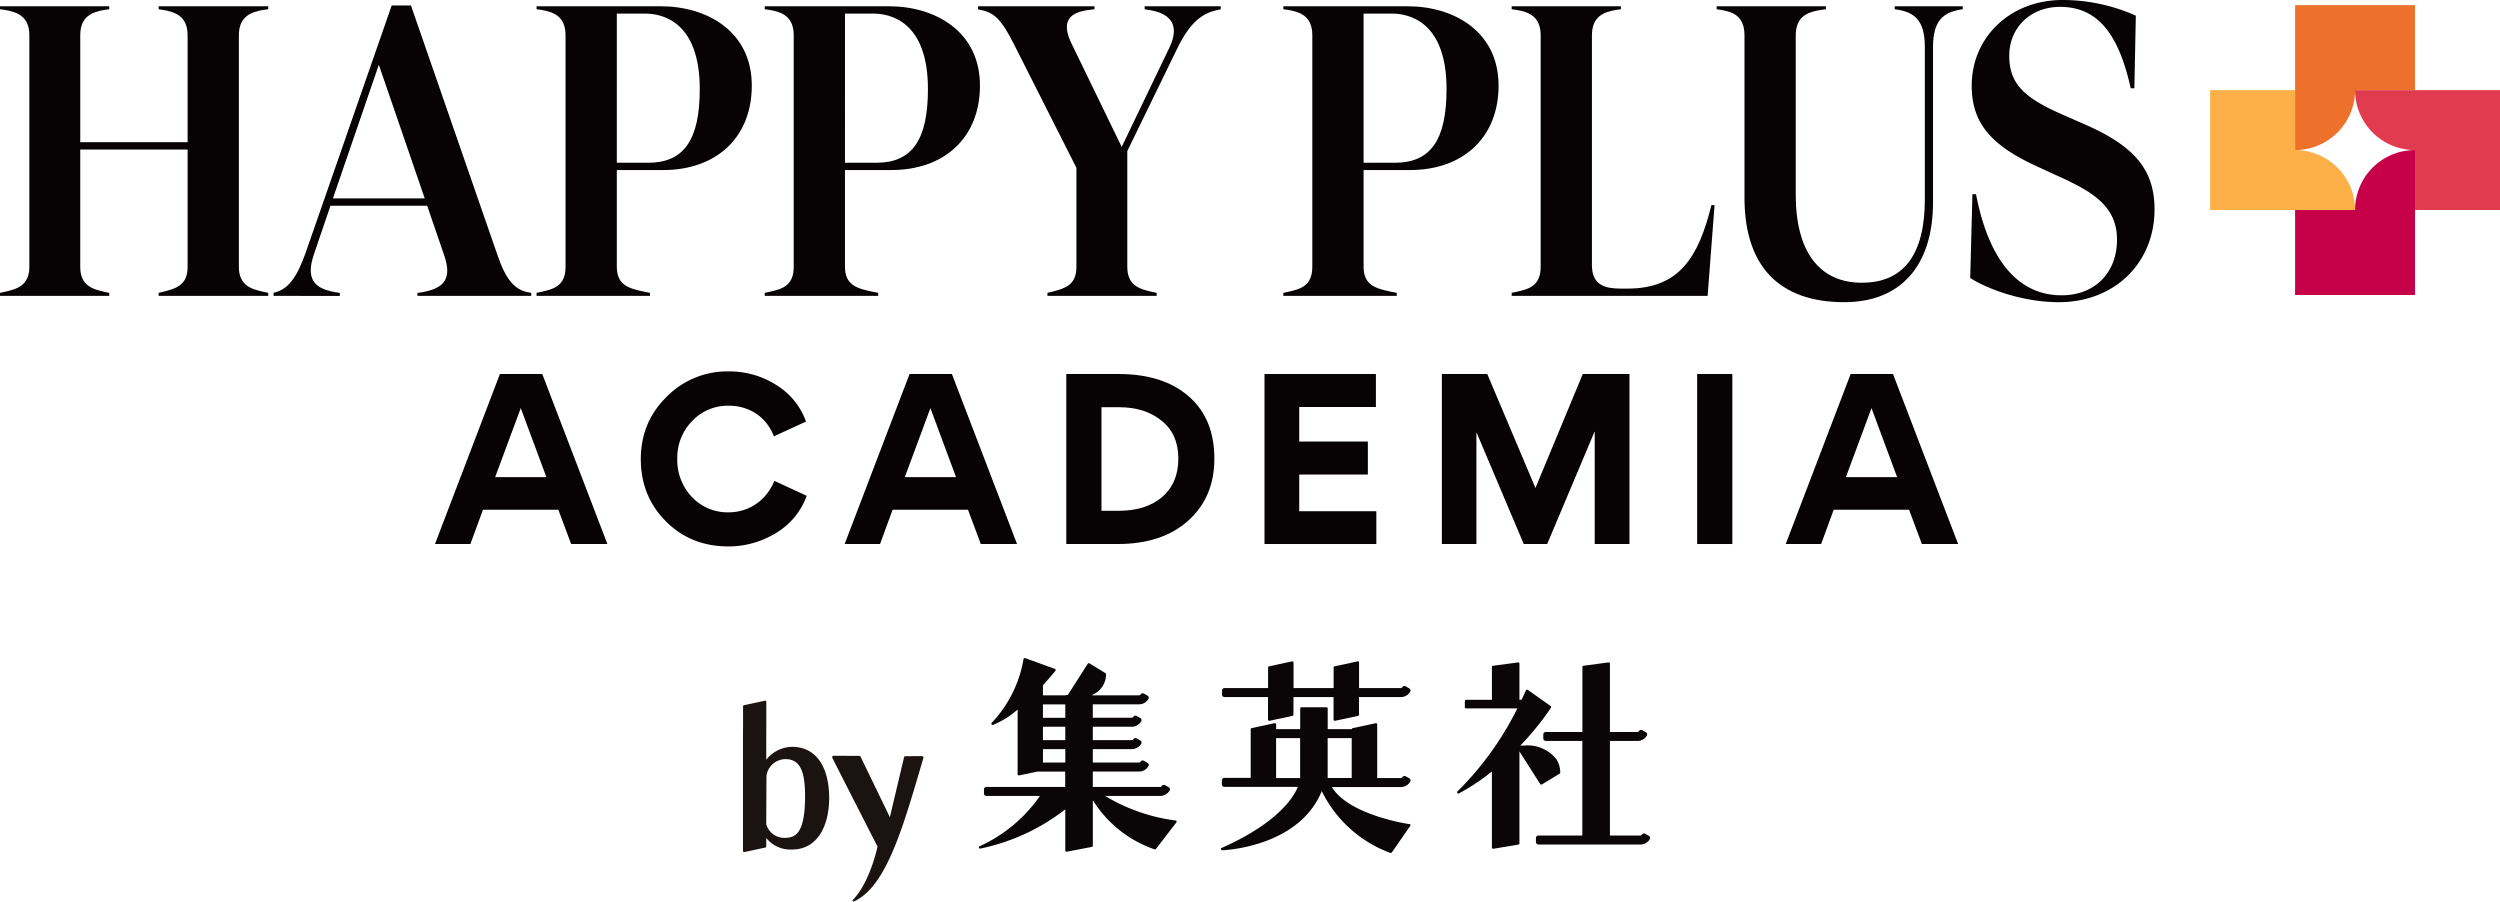
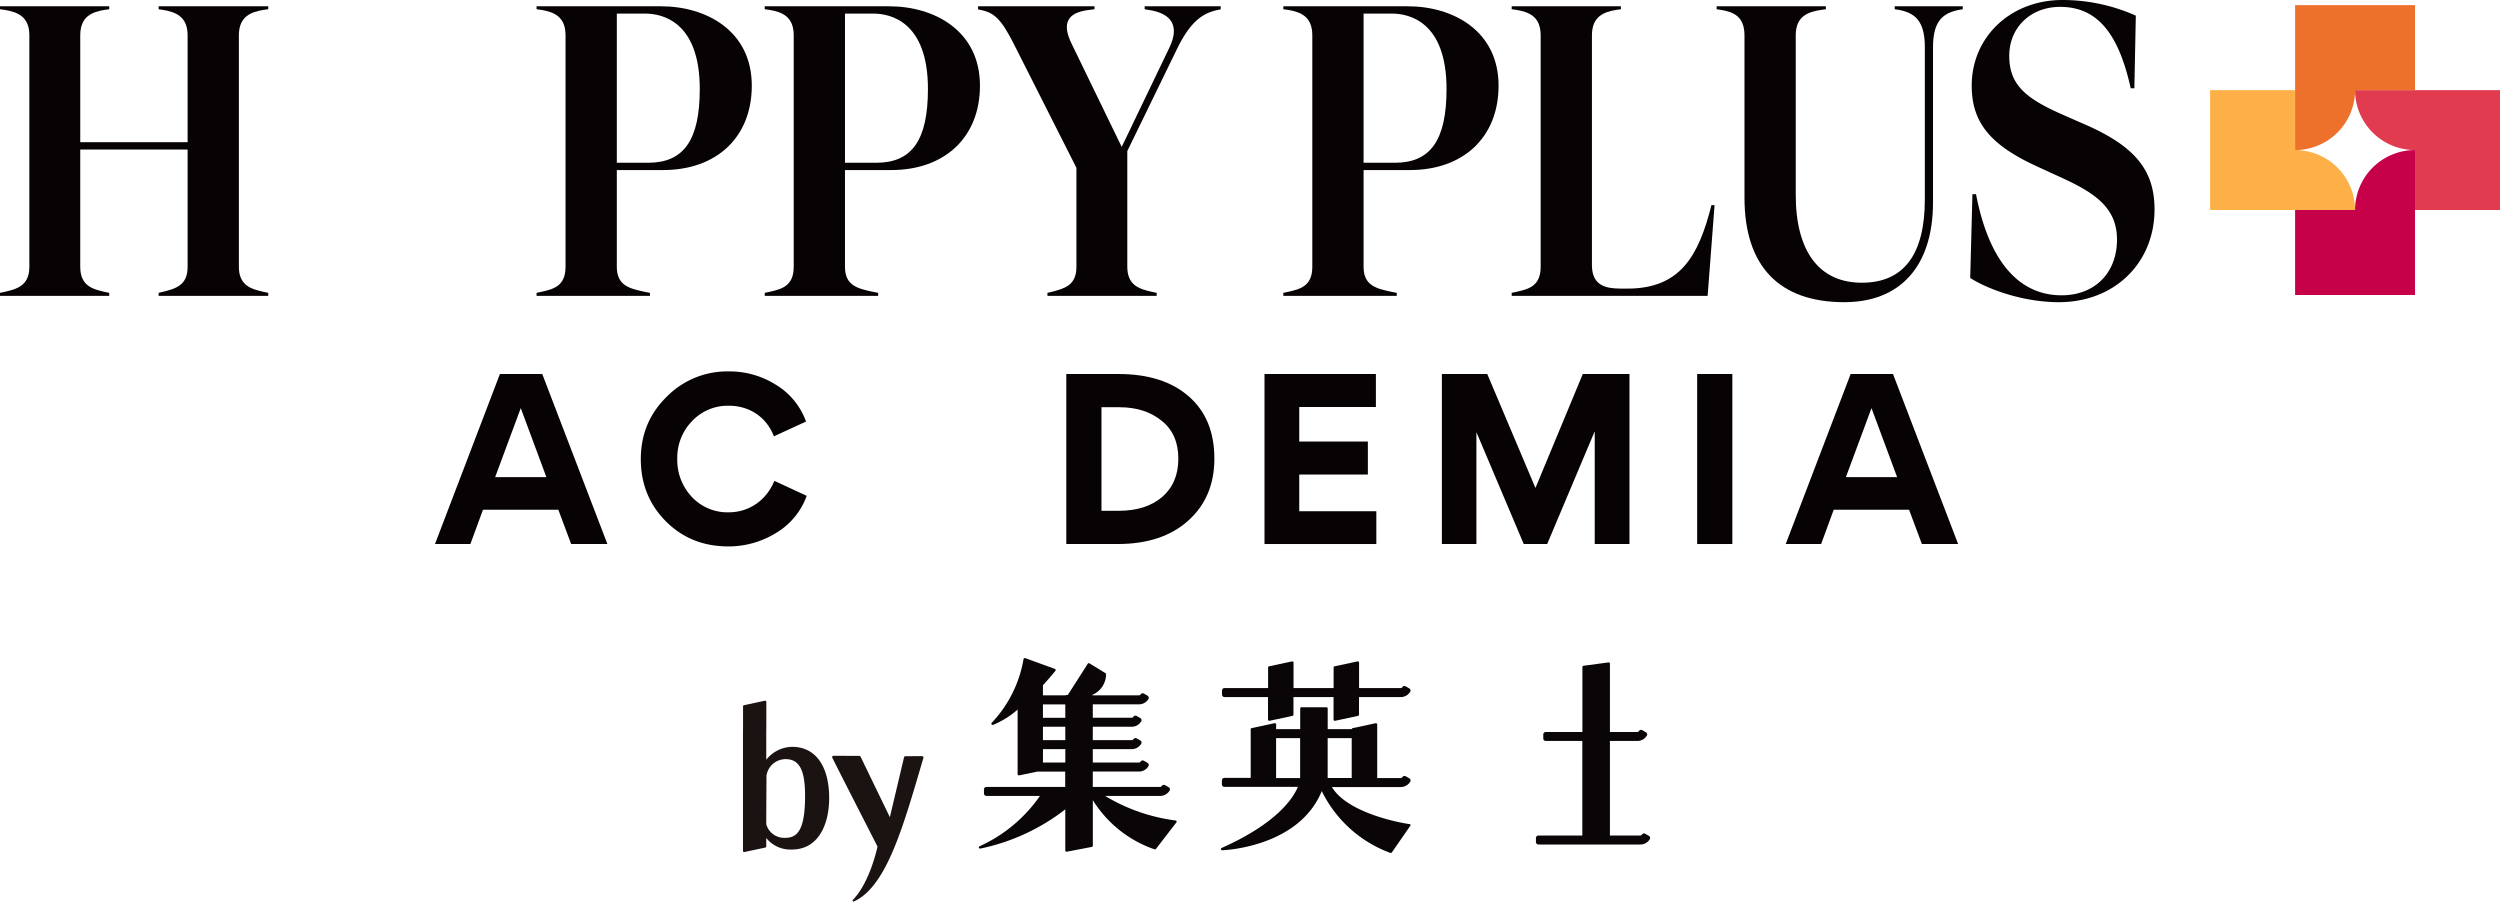
<svg xmlns="http://www.w3.org/2000/svg" id="グループ_3583" data-name="グループ 3583" viewBox="0 0 1280 461.57">
  <defs>
    <clipPath id="clip-path">
      <rect id="長方形_5942" data-name="長方形 5942" width="1280" height="461.57" fill="none" />
    </clipPath>
  </defs>
  <g id="グループ_3582" data-name="グループ 3582" clip-path="url(#clip-path)">
    <path id="パス_38042" data-name="パス 38042" d="M81.218,149.95v-1.578l2.119-.465c6.641-1.718,12.718-3.292,12.718-12.818V75H41.086V135.09c0,9.9,6.647,11.446,12.511,12.816l2.327.48v1.564H0v-1.564l2.3-.475c5.982-1.4,12.732-2.973,12.732-12.822V16.538c0-9.648-6.141-11.971-12.776-13.045L0,3.183V1.677H55.924V3.183l-2.235.306c-6.558,1.061-12.6,3.372-12.6,13.049V71.261H96.056V16.538c0-9.648-6.139-11.971-12.776-13.045l-2.062-.3V1.677h56.118V3.183l-2.233.306c-6.66,1.078-12.8,3.4-12.8,13.049V135.09c0,9.85,6.75,11.425,12.705,12.816l2.327.48v1.564Z" transform="translate(0 1.545)" fill="#070203" />
-     <path id="パス_38043" data-name="パス 38043" d="M146.568,150.157v-1.514l2.046-.3c6.351-1.066,10.142-2.988,11.956-6.053,1.8-3.044,1.674-7.217-.394-13.134l-8.633-25.174h-49.5L93.6,128.734c-2.091,6.2-2.2,10.547-.346,13.683,2.223,3.758,6.929,5.067,11.683,5.92l1.885.3v1.524H72.888v-1.591c7.269-1.547,11.825-7.486,16.415-20.443L133.383,1.453h9.857l44.274,127.736c4.237,12.43,8.674,17.8,15.816,19.146l1.5.277v1.545Zm-43.28-49.911H150.3L126.794,31.826Z" transform="translate(67.167 1.339)" fill="#070203" />
    <path id="パス_38044" data-name="パス 38044" d="M142.972,149.95v-1.564l2.3-.475c6.174-1.4,12.536-2.838,12.536-12.822V16.538c0-9.675-6.045-11.986-12.58-13.043l-2.256-.311V1.677h63.787c23.1,0,46.41,12.565,46.41,40.634,0,26.25-17.834,43.211-45.434,43.211H184.056V135.09c0,9.711,6.712,11.152,14.481,12.82l2.506.486v1.555Zm41.084-68.166H200.12c18.266,0,26.411-11.644,26.411-37.756,0-34.852-19.563-38.615-27.971-38.615h-14.5Z" transform="translate(131.75 1.545)" fill="#070203" />
    <path id="パス_38045" data-name="パス 38045" d="M203.768,149.95v-1.564l2.3-.475c6.174-1.4,12.536-2.838,12.536-12.822V16.538c0-9.675-6.045-11.986-12.58-13.043l-2.258-.311V1.677h63.788c23.1,0,46.41,12.565,46.41,40.634,0,26.25-17.834,43.211-45.434,43.211H244.854V135.09c0,9.711,6.712,11.152,14.481,12.82l2.506.486v1.555Zm41.086-68.166h16.064c18.266,0,26.411-11.644,26.411-37.756,0-34.852-19.563-38.615-27.973-38.615h-14.5Z" transform="translate(187.775 1.545)" fill="#070203" />
    <path id="パス_38046" data-name="パス 38046" d="M296.138,149.95v-1.578l2.12-.465.4-.108c6.331-1.685,12.315-3.278,12.315-12.711V84.373L278.846,20.8c-6.312-12.369-9.834-15.924-17.13-17.3l-1.111-.246V1.677h59.632v1.5l-2.421.313c-5.866.673-9.325,2.308-10.866,5.148-1.583,2.915-1.034,6.983,1.679,12.44l25.529,52.6,24.547-51.106c2.456-5.215,2.821-9.487,1.088-12.7-1.8-3.343-5.847-5.488-12.023-6.374l-1.848-.29V1.677H384.86v1.56l-1.32.263c-7.688,1.558-14.273,5.684-21.423,20.758L337.027,75.79v59.3c0,9.85,6.75,11.425,12.705,12.816l2.327.48v1.564Z" transform="translate(240.151 1.545)" fill="#070203" />
    <path id="パス_38047" data-name="パス 38047" d="M341.954,149.95v-1.564l2.3-.475c6.174-1.4,12.536-2.838,12.536-12.822V16.538c0-9.675-6.045-11.986-12.58-13.043l-2.258-.311V1.677h63.788c23.1,0,46.41,12.565,46.41,40.634,0,26.25-17.833,43.211-45.434,43.211H383.04V135.09c0,9.711,6.712,11.152,14.481,12.82l2.506.486v1.555ZM383.04,81.785H399.1c18.266,0,26.411-11.644,26.411-37.756,0-34.852-19.563-38.615-27.973-38.615h-14.5Z" transform="translate(315.115 1.545)" fill="#070203" />
    <path id="パス_38048" data-name="パス 38048" d="M402.8,149.95v-1.564l2.3-.475c6.172-1.4,12.536-2.84,12.536-12.822V16.538c0-9.677-6.047-11.988-12.58-13.045L402.8,3.183V1.677H458.72V3.183l-2.233.306c-6.558,1.061-12.6,3.372-12.6,13.049V134.231c0,10.53,7.158,11.983,14.892,11.983h3.318c26.769,0,36.372-16.329,42.977-42.738h1.6l-3.553,46.476Z" transform="translate(371.183 1.545)" fill="#070203" />
    <path id="パス_38049" data-name="パス 38049" d="M522.762,153.173c-33.428,0-51.1-18.508-51.1-53.52V16.538c0-10.163-6.291-12.061-12.186-13.043l-2.064-.3V1.677h55.922V3.183l-2.235.307c-6.387.976-13.191,2.867-13.191,13.047v81.61c0,29.057,12.015,45.059,33.832,45.059,21.411,0,32.268-14.365,32.268-42.7V22.55c0-13.681-5.326-17.511-13.33-19.05l-2.094-.309V1.677h34.837V3.2l-1.86.292c-8.04,1.587-13.368,5.43-13.368,19.058v79.464c0,32.512-16.56,51.158-45.432,51.158" transform="translate(421.512 1.545)" fill="#070203" />
    <path id="パス_38050" data-name="パス 38050" d="M570.4,154.718c-19.453,0-37.579-7.3-45.423-12.4l1.132-42.88h1.85c6.489,33.867,21.625,51.758,43.807,51.758,16.965,0,28.363-11.462,28.363-28.521,0-17.674-13.281-24.98-32.043-33.371L559.7,85.442c-24.436-11.068-33.955-22.728-33.955-41.585,0-25,19.951-43.857,46.41-43.857a92.055,92.055,0,0,1,37.614,8.015l-.747,37.172h-1.87C600.773,16.381,589.6,3.522,570.984,3.522c-15.078,0-26.021,10.551-26.021,25.085,0,15.53,9.329,22.3,28.93,30.8l8.781,3.862c26.4,11.306,36.674,23.625,36.674,43.945,0,27.526-20.585,47.506-48.949,47.506" transform="translate(483.773)" fill="#070203" />
    <path id="パス_38051" data-name="パス 38051" d="M672.942,70.686v-30.7a30.7,30.7,0,0,0-30.7,30.7h-30.7V114.2h61.4Z" transform="translate(563.547 36.849)" fill="#c7004a" />
    <path id="パス_38052" data-name="パス 38052" d="M658.22,54.71v30.7h43.511v-61.4H627.522a30.7,30.7,0,0,0,30.7,30.7" transform="translate(578.269 22.127)" fill="#e13b50" />
    <path id="パス_38053" data-name="パス 38053" d="M588.9,85.408h74.209a30.7,30.7,0,0,0-30.7-30.7v-30.7H588.9Z" transform="translate(542.68 22.127)" fill="#fcb047" />
    <path id="パス_38054" data-name="パス 38054" d="M611.546,75.577a30.7,30.7,0,0,0,30.7-30.7h30.7V1.368h-61.4V75.577Z" transform="translate(563.547 1.261)" fill="#ed712a" />
    <path id="パス_38055" data-name="パス 38055" d="M115.907,186.7l33.24-87.045h21.68L204.176,186.7H185.614l-6.562-17.565H140.479L134.031,186.7Zm30.8-34.241h26.234l-13.12-35.346Z" transform="translate(106.81 91.835)" fill="#070203" />
    <path id="パス_38056" data-name="パス 38056" d="M183.866,112.078a43.521,43.521,0,0,1,32.016-13.114,44.516,44.516,0,0,1,24.123,6.889,36.354,36.354,0,0,1,15.339,18.787L238.889,132.2c-3.666-9.671-12.334-15.67-23.12-15.67a25.082,25.082,0,0,0-18.789,7.894,26.856,26.856,0,0,0-7.559,19.232,27.535,27.535,0,0,0,7.452,19.559,24.965,24.965,0,0,0,18.9,7.894c10.672,0,19.453-6.443,23.346-16.114l16.563,7.667a36.415,36.415,0,0,1-15.674,19.006,46.211,46.211,0,0,1-24.459,6.9c-12.674,0-23.346-4.223-31.907-12.79s-12.893-19.232-12.893-31.9c0-12.561,4.337-23.12,13.12-31.793" transform="translate(157.344 91.197)" fill="#070203" />
-     <path id="パス_38057" data-name="パス 38057" d="M225.061,186.7,258.3,99.657h21.68L313.33,186.7H294.768l-6.562-17.565H249.633L243.185,186.7Zm30.8-34.241h26.234l-13.12-35.346Z" transform="translate(207.396 91.835)" fill="#070203" />
    <path id="パス_38058" data-name="パス 38058" d="M346.6,174.692c-8.9,8-20.9,12.009-36.132,12.009H284.122V99.657H310.8c15.23,0,27.236,3.78,36.017,11.448s13.12,18.235,13.12,31.912q0,19.671-13.341,31.674m-13.564-51.026c-5.668-4.667-12.9-7-21.788-7H302.13v53.02h8.895c9.227,0,16.563-2.329,22.124-7q8.333-7.18,8.334-19.676c0-8.339-2.778-14.792-8.447-19.352" transform="translate(261.822 91.835)" fill="#070203" />
    <path id="パス_38059" data-name="パス 38059" d="M393.966,99.657v16.894H354.721v17.684h35.131v16.894H354.721v18.787h39.468V186.7H336.935V99.657Z" transform="translate(310.49 91.835)" fill="#070203" />
    <path id="パス_38060" data-name="パス 38060" d="M438.114,186.7h-12l-24.127-57.027h-.109V186.7H384.2V99.657h23.233l24.68,58.358,24.236-58.358h23.9V186.7H462.458V129.231h-.108Z" transform="translate(354.041 91.835)" fill="#070203" />
    <rect id="長方形_5941" data-name="長方形 5941" width="18.008" height="87.044" transform="translate(868.948 191.492)" fill="#070203" />
    <path id="パス_38061" data-name="パス 38061" d="M475.82,186.7l33.24-87.045h21.68L564.089,186.7H545.527l-6.562-17.565H500.392L493.944,186.7Zm30.8-34.241h26.234l-13.12-35.346Z" transform="translate(438.474 91.835)" fill="#070203" />
    <path id="パス_38062" data-name="パス 38062" d="M361.529,258.5a92.959,92.959,0,0,1-36.088-12.582h28.216a5.615,5.615,0,0,0,4.837-2.744,1.241,1.241,0,0,0-.446-1.7l-.025-.013-1.852-1.047a1.287,1.287,0,0,0-1.716.463.917.917,0,0,1-.771.438h-34.52v-7.872h23.644a5.63,5.63,0,0,0,4.846-2.746,1.251,1.251,0,0,0-.461-1.708l-.012-.006-1.852-1.047a1.285,1.285,0,0,0-.634-.171,1.315,1.315,0,0,0-1.114.634.861.861,0,0,1-.772.43H319.164v-6.862H339.1a5.63,5.63,0,0,0,4.846-2.736,1.236,1.236,0,0,0,.129-.961,1.262,1.262,0,0,0-.592-.753l-1.852-1.047a1.3,1.3,0,0,0-1.716.455.857.857,0,0,1-.771.436H319.164V210.5H339.1a5.635,5.635,0,0,0,4.846-2.736,1.243,1.243,0,0,0-.448-1.7l-.025-.015-1.852-1.055a1.374,1.374,0,0,0-.634-.161,1.293,1.293,0,0,0-1.114.624.856.856,0,0,1-.772.438h-19.94v-6.86h23.644a5.635,5.635,0,0,0,4.846-2.746,1.251,1.251,0,0,0-.461-1.708l-.012-.006-1.852-1.047a1.3,1.3,0,0,0-1.714.463.857.857,0,0,1-.772.428H318.975a.674.674,0,0,0-.206-.136,12.268,12.268,0,0,0,5.394-4.512,11.711,11.711,0,0,0,1.793-6.157.634.634,0,0,0-.3-.54l-8.189-5.027a.649.649,0,0,0-.884.206l-10.215,15.995h-.642a.651.651,0,0,0-.455.188H293.634V189.4a.555.555,0,0,0,0-.138c2.031-2.221,4.158-4.665,6.389-7.392a.626.626,0,0,0,.119-.557.66.66,0,0,0-.394-.421l-15.2-5.532a.723.723,0,0,0-.223,0,.639.639,0,0,0-.634.557A62.686,62.686,0,0,1,267.4,208.506a.61.61,0,0,0-.077.755.647.647,0,0,0,.54.3.774.774,0,0,0,.188,0,43.784,43.784,0,0,0,12.615-7.846V234.8a.633.633,0,0,0,.24.49.668.668,0,0,0,.4.136h.077l9.435-1.971h14.21v7.872H264.716a1.268,1.268,0,0,0-1.278,1.251v2.093a1.268,1.268,0,0,0,1.278,1.253h27.391a75.558,75.558,0,0,1-30.821,25.729.669.669,0,0,0-.455.746.636.636,0,0,0,.626.488h.1A105.811,105.811,0,0,0,305.073,252.8v21.069a.618.618,0,0,0,.233.48.679.679,0,0,0,.411.138h.129l12.813-2.454a.641.641,0,0,0,.523-.617V248.086A60.17,60.17,0,0,0,350.8,273.28a.614.614,0,0,0,.206,0,.621.621,0,0,0,.515-.248l10.445-13.558a.612.612,0,0,0,.086-.626.633.633,0,0,0-.507-.377M305.09,217.357H293.634V210.5h11.431Zm0-11.448H293.634v-6.862h11.431Zm-11.431,16.054H305.09v6.862H293.634Z" transform="translate(240.35 161.589)" fill="#0a0607" />
-     <path id="パス_38063" data-name="パス 38063" d="M430.825,238.791a.642.642,0,0,0,.4.275h.136a.722.722,0,0,0,.344-.094l9.073-5.54a.639.639,0,0,0,.3-.55,13,13,0,0,0-1.964-6.775,18.752,18.752,0,0,0-16.834-7.006H420.62a145.009,145.009,0,0,0,15.71-19.392.617.617,0,0,0-.161-.857l-11.715-8.3a.7.7,0,0,0-.379-.121H423.9a.665.665,0,0,0-.421.369c0,.077-.788,1.862-2.2,4.821h-1.107V177.129a.633.633,0,0,0-.634-.626l-12.82,1.716a.635.635,0,0,0-.636.634v16.809H392.85a.635.635,0,0,0-.634.634v3.14a.634.634,0,0,0,.634.625h26.242a158.667,158.667,0,0,1-30.623,42.469.624.624,0,0,0-.086.857.635.635,0,0,0,.523.267.693.693,0,0,0,.292-.069,108.129,108.129,0,0,0,16.877-11.243v38.951a.621.621,0,0,0,.232.48.63.63,0,0,0,.411.146h.111l12.813-2.152a.627.627,0,0,0,.532-.617V222.085Z" transform="translate(357.779 162.65)" fill="#0a0607" />
    <path id="パス_38064" data-name="パス 38064" d="M467.089,265.294l-1.852-1.047a1.293,1.293,0,0,0-1.75.455.858.858,0,0,1-.763.438H447.142V216.728h14.064a5.615,5.615,0,0,0,4.836-2.734,1.234,1.234,0,0,0-.43-1.693l-.04-.023-1.852-1.055a1.359,1.359,0,0,0-.634-.163,1.287,1.287,0,0,0-1.107.626.859.859,0,0,1-.772.438H447.142V177.133a.635.635,0,0,0-.636-.634H446.5l-12.813,1.714a.635.635,0,0,0-.634.636v33.275H414.313a1.277,1.277,0,0,0-1.287,1.251v2.093a1.28,1.28,0,0,0,1.287,1.253h18.7v48.42H410.539a1.268,1.268,0,0,0-1.278,1.251v2.093a1.271,1.271,0,0,0,1.278,1.253h52.184A5.621,5.621,0,0,0,467.56,267a1.232,1.232,0,0,0-.43-1.691.218.218,0,0,0-.04-.023" transform="translate(377.139 162.646)" fill="#0a0607" />
    <path id="パス_38065" data-name="パス 38065" d="M421.944,248.3c-.248,0-31.13-4.51-39.81-19H417.39a5.625,5.625,0,0,0,4.836-2.744,1.221,1.221,0,0,0,.138-.953,1.27,1.27,0,0,0-.6-.763l-1.843-1.045a1.3,1.3,0,0,0-1.716.463.908.908,0,0,1-.771.436H405.325V197.245a.656.656,0,0,0-.24-.488.667.667,0,0,0-.413-.136h-.136l-11.74,2.521a.629.629,0,0,0-.488.5H379.982V189.09a.633.633,0,0,0-.634-.634H366.535a.632.632,0,0,0-.634.634v10.549H353.586v-2.411a.656.656,0,0,0-.24-.488.668.668,0,0,0-.4-.136H352.8l-11.74,2.521a.633.633,0,0,0-.505.617v24.87H327.094a1.28,1.28,0,0,0-1.287,1.253v2.083a1.277,1.277,0,0,0,1.287,1.261h37.623c-2.367,5.713-10.653,18.644-39,31.261a.625.625,0,0,0,.257,1.2c.421,0,39.141-1.362,50.968-30.289A63.406,63.406,0,0,0,412.1,263.041a.67.67,0,0,0,.2,0,.628.628,0,0,0,.515-.25l9.433-13.618a.625.625,0,0,0,.079-.626.639.639,0,0,0-.507-.379m-29.543-23.481H379.965v-20.42h12.307ZM353.559,204.27h12.307v20.42H353.559Z" transform="translate(299.801 173.664)" fill="#0a0607" />
    <path id="パス_38066" data-name="パス 38066" d="M326.86,194.5h22.3v11.518a.628.628,0,0,0,.24.488.68.68,0,0,0,.411.138h.138l11.741-2.521a.637.637,0,0,0,.505-.619v-9h20.522v11.518a.629.629,0,0,0,.24.488.681.681,0,0,0,.413.138h.136l11.74-2.521a.635.635,0,0,0,.505-.619v-9h21.363a5.633,5.633,0,0,0,4.846-2.736,1.243,1.243,0,0,0-.448-1.7l-.025-.013L419.635,189a1.293,1.293,0,0,0-1.714.455.86.86,0,0,1-.772.436H395.785V176.857a.617.617,0,0,0-.24-.488.663.663,0,0,0-.4-.136H395l-11.74,2.521a.623.623,0,0,0-.505.609v10.53H362.235V176.857a.617.617,0,0,0-.24-.488.632.632,0,0,0-.4-.136h-.138l-11.748,2.521a.627.627,0,0,0-.507.609v10.53H326.9a1.279,1.279,0,0,0-1.285,1.253v2.093a1.279,1.279,0,0,0,1.285,1.253" transform="translate(300.06 162.4)" fill="#0a0607" />
    <path id="パス_38067" data-name="パス 38067" d="M223.178,210.324a17.212,17.212,0,0,0-13.293,6.633V203.4l.04-4.21V187.278a.575.575,0,0,0-.219-.446.6.6,0,0,0-.369-.127h-.125l-10.739,2.306a.569.569,0,0,0-.461.555v9.625l-.04,4.21v60.222a.579.579,0,0,0,.219.448.637.637,0,0,0,.377.125h.125l10.732-2.3a.579.579,0,0,0,.461-.565V257a15.756,15.756,0,0,0,13.051,5.9c13.814.069,19.086-13.1,19.163-26,.1-15.541-6.166-26.5-18.921-26.576m-3.6,46.6a9.574,9.574,0,0,1-9.688-6.946v-4.233L210,225.153a9.891,9.891,0,0,1,9.875-8.524c7.559.042,9.959,6.743,9.89,19.386-.1,17.349-4.172,20.91-10.192,20.91" transform="translate(182.434 172.051)" fill="#1a1311" />
    <path id="パス_38068" data-name="パス 38068" d="M267.781,201.581c-1.668-.01-7.3.012-8.56.019a.71.71,0,0,0-.661.469l-7.284,30.765-15-30.988a.71.71,0,0,0-.634-.4l-13.193-.067a.708.708,0,0,0-.64,1.022c3.42,6.917,23.139,45.459,23.139,45.459s-3.72,18.153-12.609,27.31a.491.491,0,0,0,.576.776c16.79-7.605,25.322-38.774,35.527-73.433a.715.715,0,0,0-.665-.934" transform="translate(204.334 185.573)" fill="#1a1311" />
  </g>
</svg>